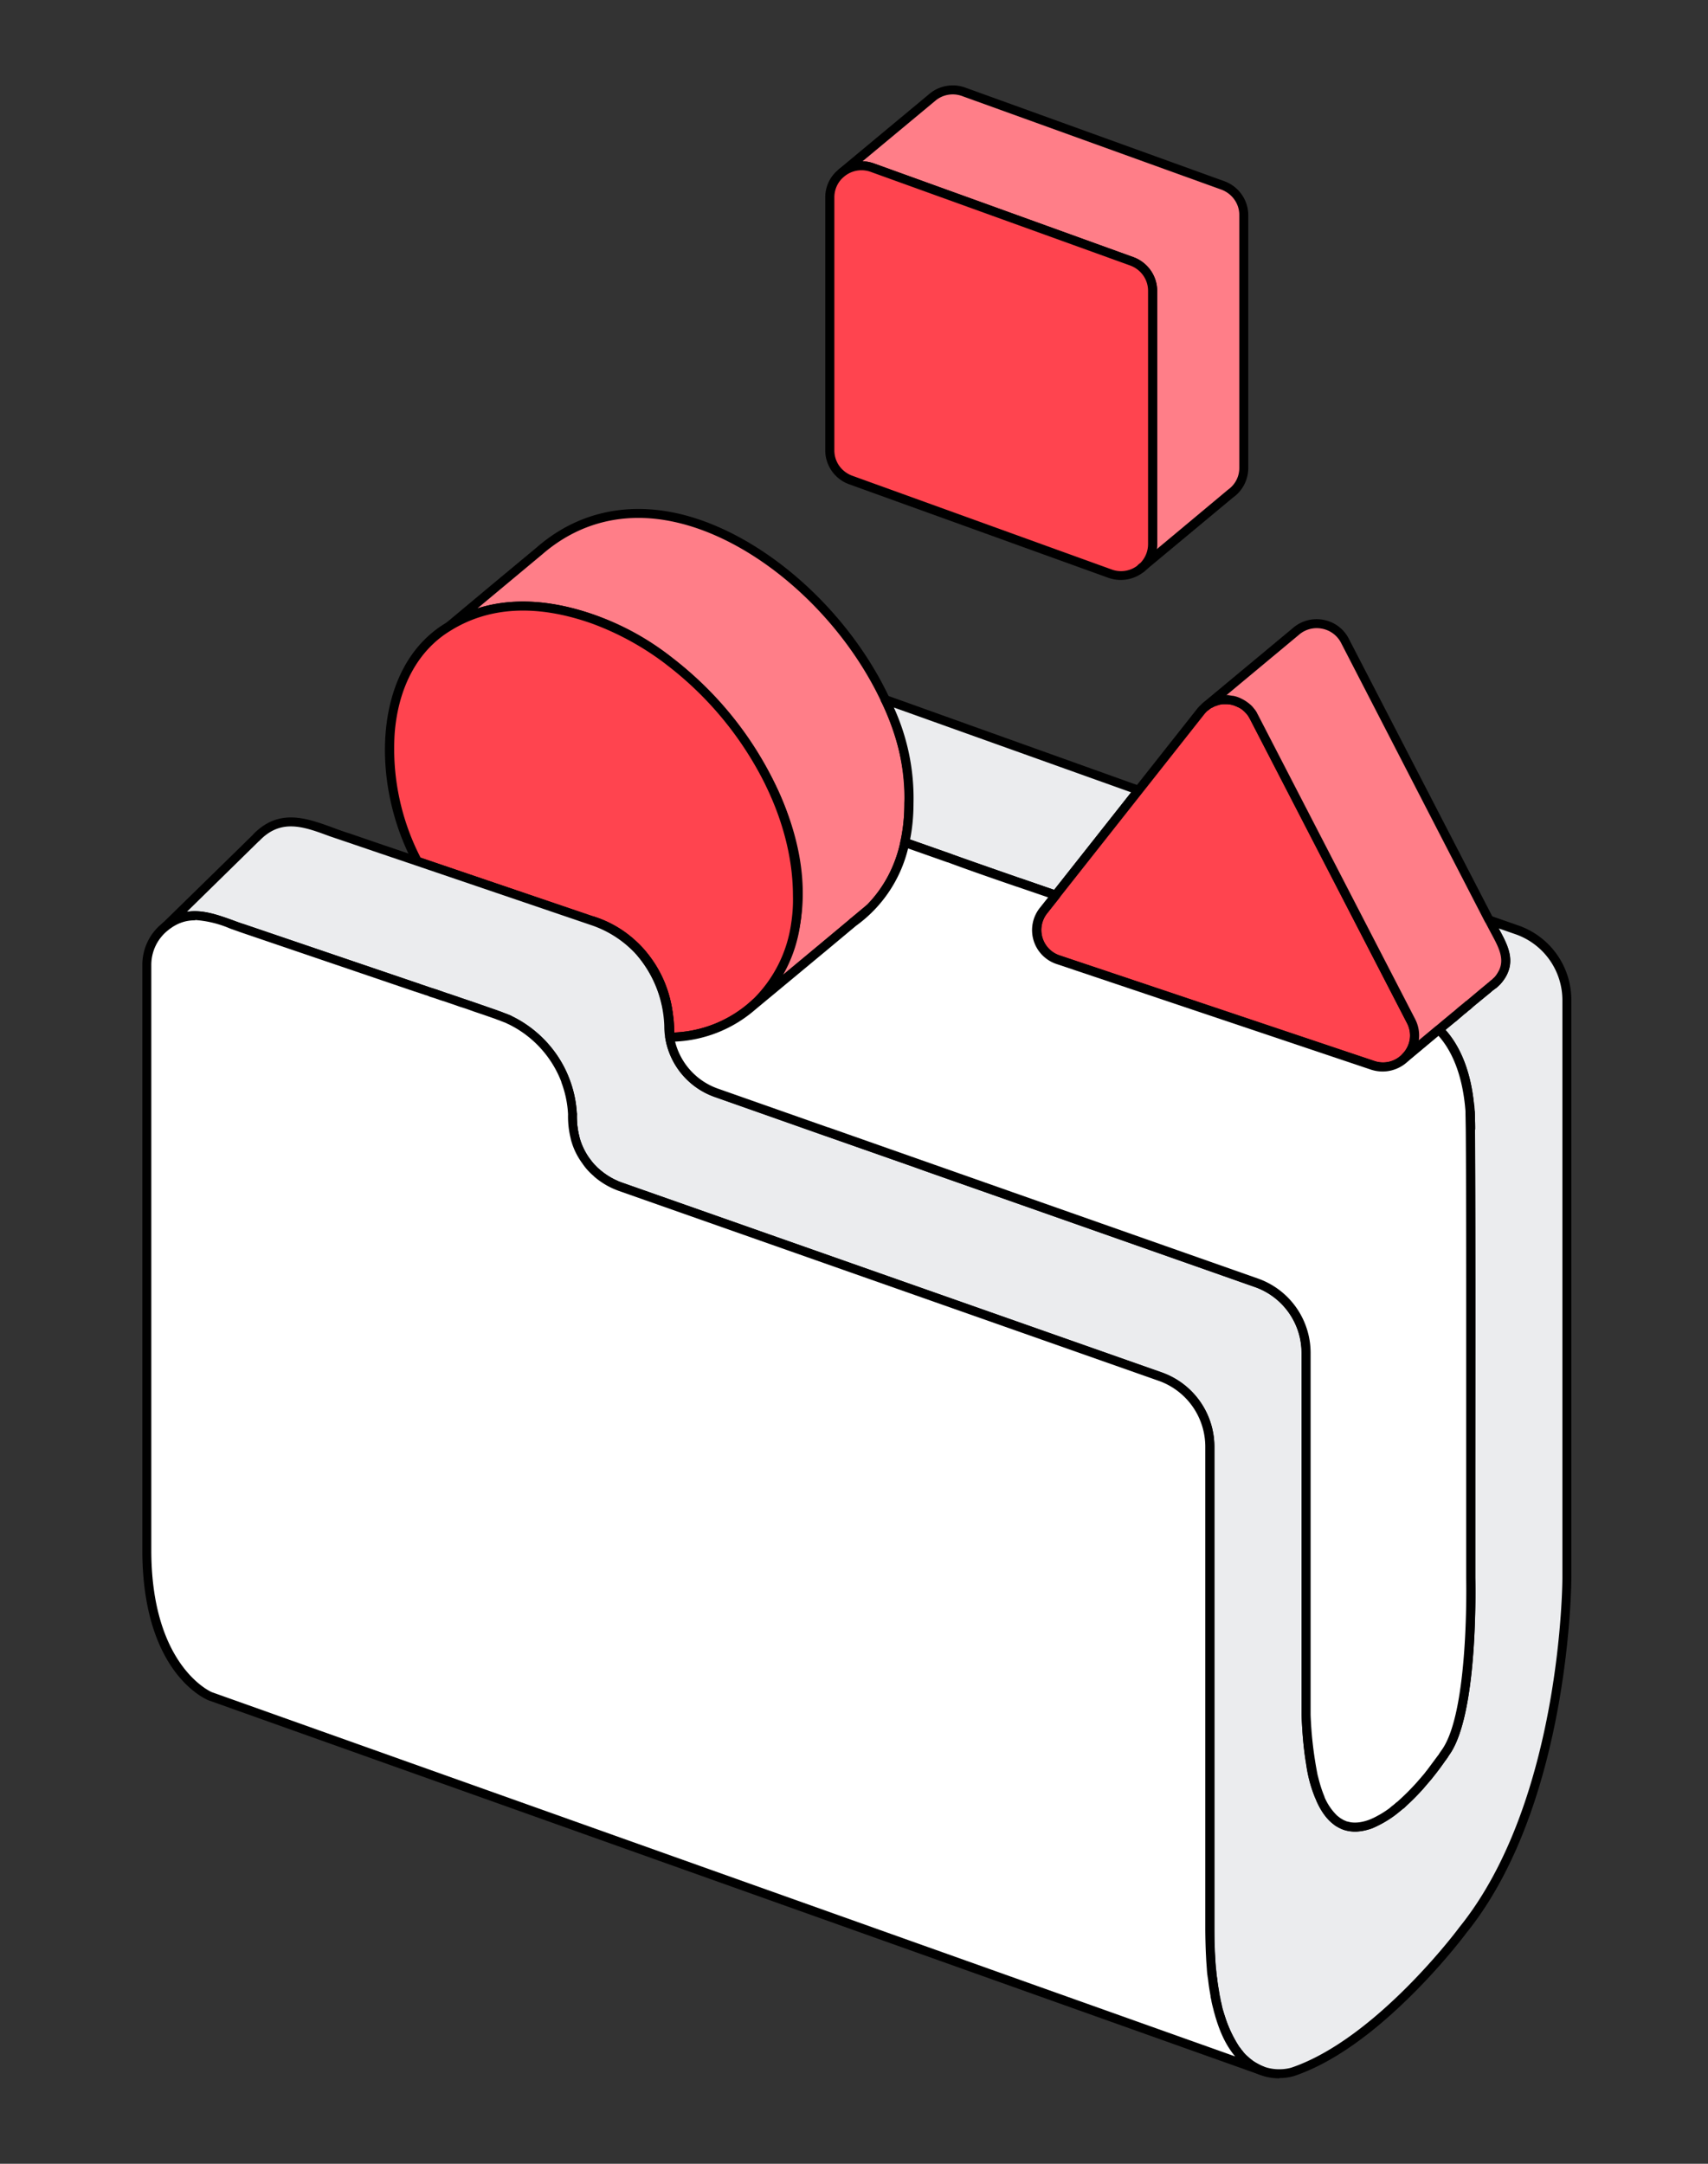
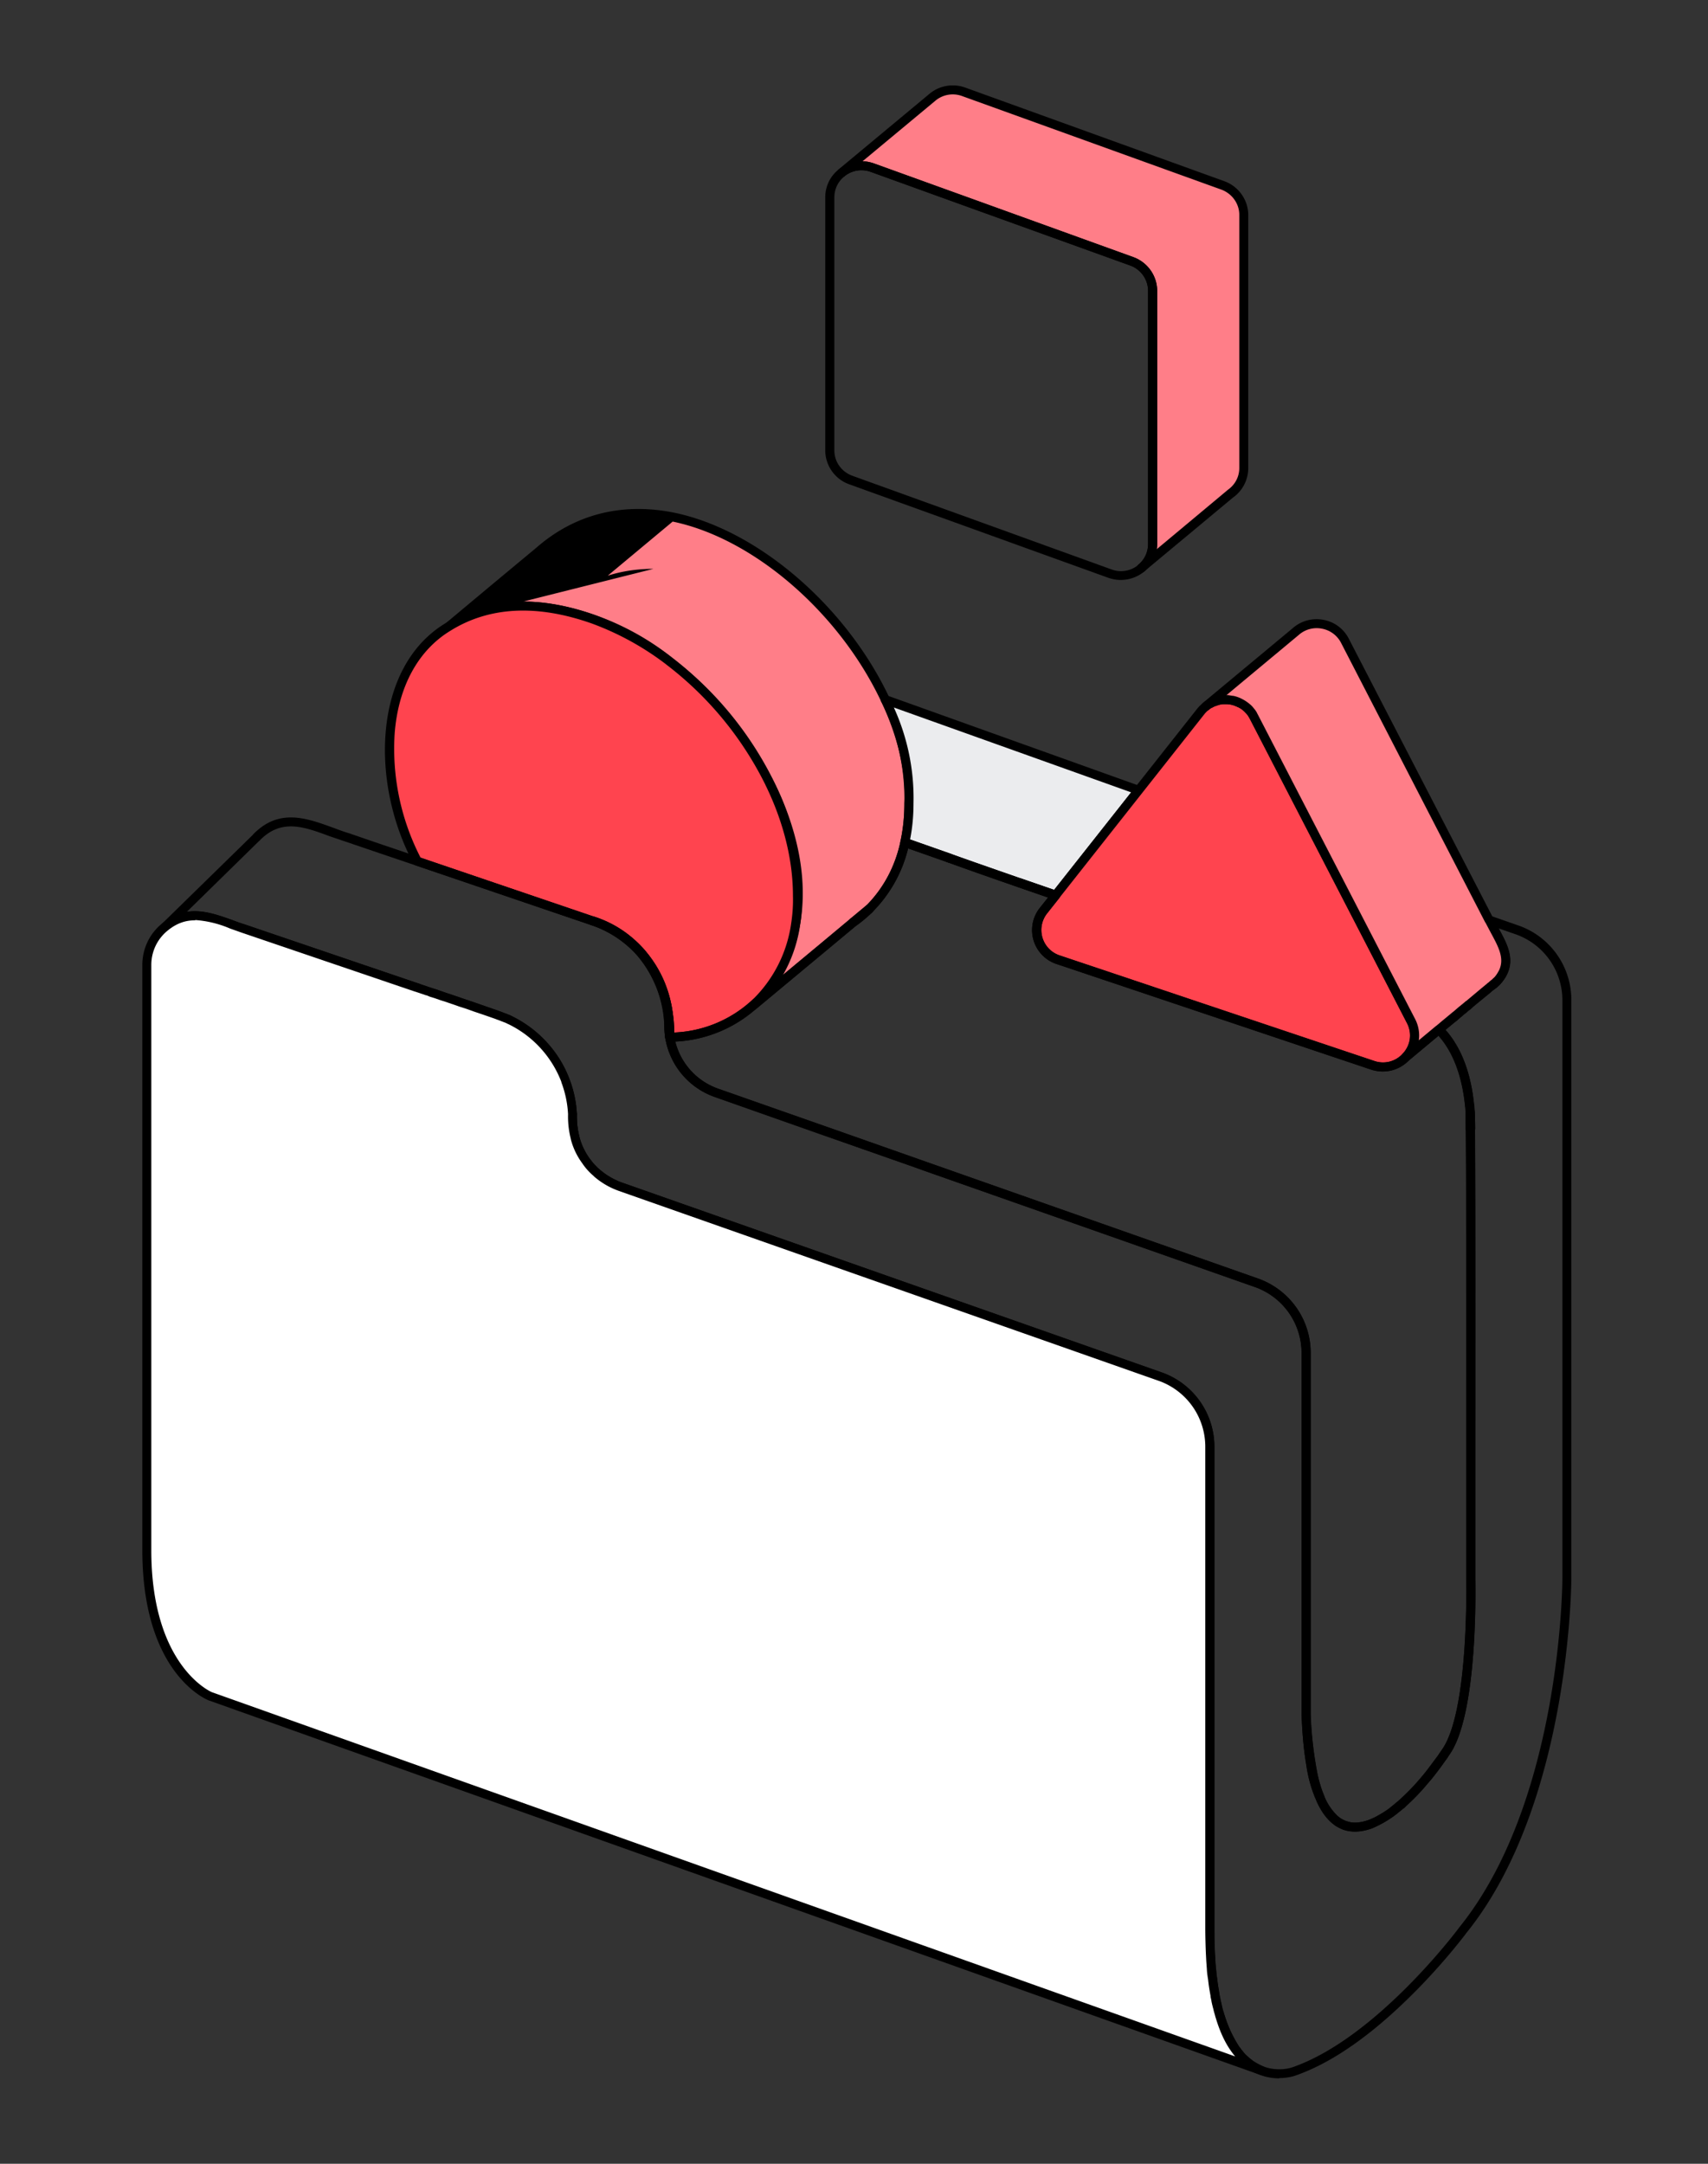
<svg xmlns="http://www.w3.org/2000/svg" width="120" height="152" fill="none">
  <rect width="100%" height="100%" fill="#333333" stroke="none" />
  <g clip-path="url(#a)">
    <path fill="#FF7E88" d="M63.86 56.43c0 .98-.1 1.9-.29 2.75a9.27 9.27 0 0 1-2.48 4.66l-1.13.94c-2.13 1.77-6.5 5.4-7.06 5.88l.22-.23a10.59 10.59 0 0 0 2.77-5.47c.58-3.16-.17-6.6-1.76-9.82l-.1-.2a25.49 25.49 0 0 0-7.08-8.55 18.38 18.38 0 0 0-5.26-2.9c-3.62-1.26-7.15-1.34-10.2.55l6.4-5.33c8.1-7.05 19.97 1.23 24.31 10.44a15.46 15.46 0 0 1 1.66 7.28Z" />
-     <path fill="#000" d="M52.9 70.97a.31.31 0 0 1-.23-.54l.21-.22a10.27 10.27 0 0 0 2.7-5.3c.53-2.92-.07-6.25-1.74-9.63l-.03-.07-.06-.13a25.15 25.15 0 0 0-6.99-8.44 17.94 17.94 0 0 0-5.18-2.84c-3.85-1.36-7.19-1.19-9.92.5a.32.32 0 0 1-.49-.26c0-.1.13-.26.4-.47l2.92-2.44 3.2-2.66c2.7-2.36 6.06-3.2 9.7-2.45 5.86 1.22 12.07 6.56 15.1 13l.01.01a15.77 15.77 0 0 1 1.38 10.22 9.53 9.53 0 0 1-2.59 4.83l-3.2 2.66-4.99 4.16a.32.32 0 0 1-.2.07ZM36.75 42.26c1.57 0 3.26.31 5.04.94a18.57 18.57 0 0 1 5.47 3.03 25.76 25.76 0 0 1 7.12 8.7l.04.07c1.72 3.5 2.34 6.96 1.78 10.01a10.93 10.93 0 0 1-1.3 3.56l2.78-2.31 3.19-2.66a8.9 8.9 0 0 0 2.39-4.49c.18-.84.28-1.74.28-2.68v-.02a15.13 15.13 0 0 0-1.64-7.15C58.94 43 52.92 37.81 47.26 36.64c-3.44-.72-6.6.08-9.16 2.3l-4.56 3.8c1-.32 2.08-.48 3.21-.48Z" />
-     <path fill="#fff" d="M61.09 63.84c-.35.34-.73.66-1.13.94l1.13-.94Z" />
+     <path fill="#000" d="M52.9 70.97a.31.31 0 0 1-.23-.54l.21-.22a10.27 10.27 0 0 0 2.7-5.3c.53-2.92-.07-6.25-1.74-9.63l-.03-.07-.06-.13a25.15 25.15 0 0 0-6.99-8.44 17.94 17.94 0 0 0-5.18-2.84c-3.85-1.36-7.19-1.19-9.92.5a.32.32 0 0 1-.49-.26c0-.1.13-.26.4-.47l2.92-2.44 3.2-2.66c2.7-2.36 6.06-3.2 9.7-2.45 5.86 1.22 12.07 6.56 15.1 13l.01.01a15.77 15.77 0 0 1 1.38 10.22 9.53 9.53 0 0 1-2.59 4.83l-3.2 2.66-4.99 4.16a.32.32 0 0 1-.2.07ZM36.75 42.26c1.57 0 3.26.31 5.04.94a18.57 18.57 0 0 1 5.47 3.03 25.76 25.76 0 0 1 7.12 8.7l.04.07c1.72 3.5 2.34 6.96 1.78 10.01a10.93 10.93 0 0 1-1.3 3.56l2.78-2.31 3.19-2.66a8.9 8.9 0 0 0 2.39-4.49c.18-.84.28-1.74.28-2.68v-.02a15.13 15.13 0 0 0-1.64-7.15C58.94 43 52.92 37.81 47.26 36.64l-4.56 3.8c1-.32 2.08-.48 3.21-.48Z" />
    <path fill="#000" d="M59.96 65.1c-.1 0-.2-.05-.26-.13a.31.31 0 0 1 .05-.44l1.13-.94c.13-.1.33-.1.44.03.12.13.11.32 0 .44-.37.36-.76.69-1.18.98a.32.32 0 0 1-.18.05Z" />
    <path fill="#FF444F" d="M56.03 62.9c.02.7-.03 1.4-.14 2.06a9.62 9.62 0 0 1-2.77 5.47 8.9 8.9 0 0 1-6.07 2.43c.02-.64-.03-1.29-.15-1.91a8.38 8.38 0 0 0-1.96-4.12 7.43 7.43 0 0 0-3.26-2.12l-12.35-4.2c-2.8-5.21-3.02-13.38 2.16-16.47 3.05-1.9 6.58-1.81 10.2-.54a20.25 20.25 0 0 1 5.37 2.97 24.22 24.22 0 0 1 6.97 8.46l.1.2c1.21 2.53 1.9 5.2 1.9 7.78Z" />
    <path fill="#000" d="M47.05 73.18a.31.31 0 0 1-.32-.32A9.13 9.13 0 0 0 46.6 71a8.07 8.07 0 0 0-1.87-3.95l-.02-.01A7.09 7.09 0 0 0 41.58 65l-12.35-4.2a.32.32 0 0 1-.18-.14c-3.05-5.68-2.87-13.82 2.28-16.9 2.9-1.8 6.42-1.98 10.46-.56a20.54 20.54 0 0 1 5.47 3.03 24.64 24.64 0 0 1 7.13 8.7l.03.07a18.53 18.53 0 0 1 1.93 7.9c.01.72-.03 1.43-.14 2.1a9.88 9.88 0 0 1-2.87 5.65 9.22 9.22 0 0 1-6.28 2.53Zm-1.85-6.54a8.67 8.67 0 0 1 2.02 4.25c.1.53.15 1.08.15 1.64a8.54 8.54 0 0 0 5.53-2.33 9.26 9.26 0 0 0 2.68-5.3c.1-.64.15-1.3.13-1.99 0-2.45-.64-5.09-1.87-7.64l-.03-.06-.06-.13a24 24 0 0 0-6.89-8.36l-.1-.08a19.88 19.88 0 0 0-5.18-2.84c-3.85-1.36-7.2-1.19-9.92.5-2.27 1.37-3.67 3.92-3.93 7.2a16.7 16.7 0 0 0 1.82 8.75l12.23 4.16a7.68 7.68 0 0 1 3.42 2.24Z" />
    <path fill="#fff" d="M44.94 66.83Z" />
    <path fill="#000" d="M44.94 67.15a.32.32 0 0 1-.23-.1A7.55 7.55 0 0 0 41.58 65a.32.32 0 1 1 .2-.6 7.7 7.7 0 0 1 3.4 2.22c.12.13.1.33-.03.44a.32.32 0 0 1-.2.09Z" />
    <path fill="#fff" d="M47.05 72.86a4.71 4.71 0 0 1-.06-.8c0-.37-.03-.75-.08-1.11.11.62.16 1.27.15 1.91Z" />
    <path fill="#000" d="M47.05 73.18a.32.32 0 0 1-.31-.27 5.1 5.1 0 0 1-.07-.84c0-.36-.03-.72-.08-1.07a.32.32 0 0 1 .63-.1c.12.63.17 1.3.15 1.97 0 .17-.14.31-.31.31Z" />
-     <path fill="#EBECEE" d="M110.08 70.25v40.62s.03 15.64-7.3 24.72c0 0-5.81 7.86-11.92 9.95 0 0-1 .36-2.16-.06l-.07-.03a5.18 5.18 0 0 1-.67-.34 4.56 4.56 0 0 1-.61-.5l-.09-.09a3.37 3.37 0 0 1-.15-.17l-.06-.07a6.2 6.2 0 0 1-1.26-2.42 6.1 6.1 0 0 1-.05-.18l-.05-.16v-.02a14.7 14.7 0 0 1-.11-.39l-.04-.14a6.64 6.64 0 0 1-.1-.47v-.01a7.27 7.27 0 0 1-.14-.72 12.67 12.67 0 0 1-.16-1.24 13.26 13.26 0 0 1-.08-1.06l-.02-.3a44.94 44.94 0 0 1-.03-1.57v-33.98c0-2.21-1.4-4.18-3.5-4.92L43.57 83.36l-.19-.07a5.09 5.09 0 0 1-1.47-.9l-.05-.05a5.14 5.14 0 0 1-1.46-2.37l-.02-.1a6.1 6.1 0 0 1-.17-1.6 7.72 7.72 0 0 0-4.38-6.6l-.05-.02-.02-.01h-.01a.62.62 0 0 0-.06-.03l-.12-.06-.1-.03-.1-.04a1.17 1.17 0 0 0-.06-.02l-.12-.05-.19-.07-.2-.07-.21-.08-1.02-.35-.27-.1a64.97 64.97 0 0 0-.95-.32l-.31-.1-.21-.07-.41-.14-.33-.11-.13-.05-.35-.11-.32-.11-.24-.08-.14-.05-.55-.19-.09-.03-.03-.01-.61-.2-11.56-3.93c-1.94-.64-3.62-1.59-5.44-.16l6.34-6.21c2.03-2.13 4.24-.7 6.46-.02.82.29 4.06 1.37 4.9 1.66l12.34 4.2a7.83 7.83 0 0 1 3.28 2.14 8.38 8.38 0 0 1 1.94 4.1c.06.36.09.74.09 1.12a5 5 0 0 0 3.35 4.7l4.5 1.58.65.23.61.22 1.3.45.69.24 1.07.38.37.13.74.26 1.93.68.8.28 1.21.43.82.29 23.23 8.17c2.1.74 3.5 2.7 3.5 4.91v25.44a27.1 27.1 0 0 0 .34 3.52 13.9 13.9 0 0 0 .59 2.17l.09.22a4.29 4.29 0 0 0 .94 1.4l.22.17a2.5 2.5 0 0 0 .45.25l.08.04.38.1c.45.06.94 0 1.44-.2a4.26 4.26 0 0 0 .67-.31c.28-.15.55-.33.83-.54l.21-.16.31-.26.11-.09.2-.18a13.8 13.8 0 0 0 1.03-1.03l.1-.11.29-.34c.1-.1.2-.22.29-.34l.18-.23c.28-.35.54-.7.79-1.06l.13-.19.11-.17c2.04-2.77 1.79-12.3 1.79-12.3-.02-2.4.03-25.17-.03-31.54l.02.02c0-.42-.01-.8-.04-1.18v-.02l-.01-.37-.02-.06c-.29-2.9-1.3-4.5-2.16-5.34l.04-.04.05-.04.07-.06.04-.03.2-.17.31-.26.22-.18.08-.07.1-.09.13-.1.1-.08.12-.1.1-.08.2-.17.09-.07.14-.12.11-.1h.01l.13-.1c.3-.25.6-.52.9-.75l.1-.1h.01l.06-.05.06-.05.08-.07a.9.9 0 0 1 .05-.04l.04-.03.07-.06.05-.04.03-.02.01-.02c.13-.08.25-.18.36-.3a2.9 2.9 0 0 0 .45-.64c.59-1.23-.35-2.39-.96-3.65l1.94.69c2.1.74 3.5 2.7 3.5 4.91Z" />
    <path fill="#000" d="M89.88 146c-.37 0-.81-.05-1.29-.22l-.07-.03a3.57 3.57 0 0 1-.74-.38l-.1-.06a4.16 4.16 0 0 1-.57-.47l-.08-.1a2.24 2.24 0 0 1-.17-.19l-.06-.07a8.34 8.34 0 0 1-.64-.95 8.8 8.8 0 0 1-.67-1.57l-.06-.19-.03-.1-.02-.06v-.02l-.11-.38v-.02l-.04-.15a11.14 11.14 0 0 1-.1-.48v-.01a5.42 5.42 0 0 1-.12-.62l-.02-.11a12.13 12.13 0 0 1-.14-.99l-.02-.27a9.82 9.82 0 0 1-.03-.25l-.04-.54-.03-.58a45.7 45.7 0 0 1-.04-1.6v-33.97A4.91 4.91 0 0 0 81.4 97L43.47 83.66l-.2-.07a5.4 5.4 0 0 1-1.56-.95v-.02l-.05-.04-.11-.1a4.27 4.27 0 0 1-.6-.68 5.44 5.44 0 0 1-1.05-3.52 7.4 7.4 0 0 0-.47-2.25v-.01a7.5 7.5 0 0 0-3.73-4.06l-.02-.01-.02-.01-.01-.01-.02-.01h-.02l-.02-.02-.16-.07-.04-.01-.12-.05a.7.7 0 0 0-.05-.02l-.18-.06-.13-.05-.08-.03-.13-.05-.2-.07a95.67 95.67 0 0 0-1.2-.42l-.1-.03-.4-.14-.53-.18-.32-.1-.16-.06-.05-.02-.4-.13-.07-.02-.26-.1-.13-.03-.35-.12-.32-.11a7.54 7.54 0 0 0-.25-.08l-.14-.05-.6-.2a.88.88 0 0 1-.05-.02l-.02-.01-12.17-4.14-.82-.28c-1.55-.56-2.9-1.04-4.32.08a.32.32 0 0 1-.43-.04.32.32 0 0 1 .01-.44l6.35-6.21v-.01c1.81-1.88 3.75-1.17 5.62-.49.38.14.77.29 1.15.4l2.3.79 2.6.88 12.35 4.2c1.3.44 2.47 1.2 3.4 2.2a8.68 8.68 0 0 1 2.04 4.27c.05.4.08.8.08 1.19a4.72 4.72 0 0 0 3.13 4.4l7.76 2.72.02.01 6.1 2.15.82.29 23.24 8.17a5.54 5.54 0 0 1 3.71 5.21v25.44a26.68 26.68 0 0 0 .49 4.22l.06.27c.1.4.22.76.35 1.08l.08.2v.01a4.01 4.01 0 0 0 .88 1.3 1.78 1.78 0 0 0 .32.24l.11.06h.03c.03.03.07.04.11.06l.08.03.3.08c.39.06.82 0 1.28-.17l.42-.18.21-.12c.25-.14.52-.3.8-.51l.2-.16.3-.25.05-.04a.8.8 0 0 1 .07-.05l.18-.17a13.63 13.63 0 0 0 1.67-1.79c.05-.05.1-.1.13-.16l.06-.07.78-1.04.01-.03.11-.16.11-.16c1.96-2.67 1.74-12.02 1.73-12.12v-7.46c.01-7.87.02-19.77-.02-24.09a17.5 17.5 0 0 0-.01-1.13v-.05l-.02-.3v-.02a.26.26 0 0 1-.02-.08c-.28-2.85-1.28-4.37-2.07-5.15a.32.32 0 0 1 .02-.47l.2-.17.2-.16.7-.59.02-.01.12-.1.15-.12.08-.07.15-.13.14-.11.1-.08.07-.07.06-.04.11-.1h.01l.13-.12.94-.77.05-.05.03-.02.02-.02.17-.14.05-.04.04-.04.07-.05.03-.03.03-.03h.02V69l.04-.03a1.71 1.71 0 0 0 .44-.42l.1-.12.08-.12.08-.16c.4-.84-.05-1.67-.57-2.62l-.4-.76a.31.31 0 0 1 .06-.34c.09-.1.22-.13.34-.09l1.95.68a5.54 5.54 0 0 1 3.7 5.22v40.61c0 .16-.05 15.86-7.37 24.93 0 0-1.48 2-3.69 4.21-2.98 2.99-5.8 4.95-8.37 5.83-.03.01-.46.16-1.09.16v.01ZM86 141.45l.01.04.03.1.06.18a8.65 8.65 0 0 0 .96 2 7 7 0 0 0 .23.3l.06.08.01.01.02.03.11.12.09.08a2.65 2.65 0 0 0 .4.34l.01.01.06.05.09.06.05.03a5.72 5.72 0 0 0 .55.28l.07.02c1.04.37 1.93.06 1.94.06 5.95-2.03 11.72-9.76 11.77-9.84 7.2-8.9 7.25-24.38 7.25-24.53V70.25a4.91 4.91 0 0 0-3.29-4.62l-1.18-.41.01.02c.55 1.01 1.13 2.06.58 3.2a2.04 2.04 0 0 1-.21.36 2.46 2.46 0 0 1-.3.36 2.3 2.3 0 0 1-.39.33l-.02.03h-.02l-.04.04-.01.01-.06.05-.02.02-.02.01-.02.02-.02.02-.17.14a2.4 2.4 0 0 1-.12.1l-.94.77-.11.1-.02.02-.11.1-.06.04a1.58 1.58 0 0 0-.1.08l-.06.05-.01.02-.15.11-.15.13-.07.06-.25.21-.02.02-.73.6-.13.11c.8.91 1.73 2.51 2 5.25l.01.02.02.1.01.37v.01a19.54 19.54 0 0 1 .02 1.31c.04 4.42.03 16.17.03 23.97v7.45c0 .38.23 9.65-1.85 12.48l-.1.16-.12.17-.02.02c-.27.39-.53.75-.8 1.08l-.05.07-.13.16-.3.35-.29.34-.1.11a15.63 15.63 0 0 1-1.05 1.05l-.2.2-.06.04-.06.05-.32.26-.22.17a7.87 7.87 0 0 1-1.58.9c-.57.2-1.1.28-1.6.2a2.26 2.26 0 0 1-.44-.11l-.09-.04a2.11 2.11 0 0 1-.17-.08h-.02l-.16-.1h-.01l-.15-.1-.02-.02a3.08 3.08 0 0 1-.38-.33c-.34-.35-.63-.8-.88-1.36v-.02l-.1-.22a9.61 9.61 0 0 1-.6-2.22l-.06-.38c-.14-.92-.23-2-.28-3.19V95.03a4.91 4.91 0 0 0-3.29-4.62l-23.23-8.17-.82-.3-6.11-2.14h-.02l-7.74-2.73a5.3 5.3 0 0 1-3.56-5 8.06 8.06 0 0 0-1.95-5v-.01l-.02-.01A7.54 7.54 0 0 0 41.57 65l-12.35-4.2-2.6-.88-2.29-.78-1.18-.4c-1.83-.68-3.42-1.26-4.94.34a.47.47 0 0 1-.03.02l-5.05 4.95c1.08-.17 2.14.2 3.24.6.26.1.53.2.8.28l12.18 4.14.04.01.11.04.52.18.13.04.25.09.32.1.35.12.12.04.28.1.06.01.4.14.05.02.15.05.33.11.52.18.42.14.09.03.19.07 1.02.35.2.07.13.05.08.03.14.05.17.07.08.03.1.03.06.03.16.06.07.03.04.02.04.03c1.85.9 3.32 2.5 4.03 4.4l.01.01c.3.8.48 1.62.52 2.45v.03c-.02.53.04 1.04.15 1.52l.03.09a4.81 4.81 0 0 0 1.35 2.21l.02.01.05.05a4.71 4.71 0 0 0 1.37.84l.17.06L81.6 96.41a5.54 5.54 0 0 1 3.72 5.22v33.97l.01 1.07.02.5.04.57c0 .18.02.35.03.52l.03.25c0 .1.02.18.03.26a44.23 44.23 0 0 0 .13.95l.02.12a11.02 11.02 0 0 0 .05.3v-.01.03l.05.27v.02c.03.09.05.17.06.26l.05.2.03.12v.02a13.38 13.38 0 0 0 .12.4Zm17.6-63.35Z" />
    <path fill="#EBECEE" d="M29.37 69.41a1.54 1.54 0 0 1-.09-.03l.09.03Z" />
    <path fill="#000" d="M29.37 69.73c-.03 0-.07 0-.1-.02-.04 0-.07-.02-.1-.03a.31.31 0 0 1-.18-.41.32.32 0 0 1 .41-.18l.09.03c.16.06.24.24.18.4a.32.32 0 0 1-.3.21Z" />
    <path fill="#EBECEE" d="M30.62 69.84a17.5 17.5 0 0 1-.32-.11l.32.1Z" />
    <path fill="#000" d="M30.62 70.15a.3.3 0 0 1-.1-.01l-.32-.11a.31.31 0 0 1-.2-.4.32.32 0 0 1 .4-.2l.33.11c.16.06.25.24.2.4a.32.32 0 0 1-.3.22Z" />
    <path fill="#EBECEE" d="m30.97 69.95-.35-.11.35.11Z" />
    <path fill="#000" d="M30.97 70.27a.32.32 0 1 1-.25-.73l.36.12c.16.05.25.23.2.4a.32.32 0 0 1-.3.21Z" />
    <path fill="#EBECEE" d="M40.39 79.88Z" />
    <path fill="#000" d="M40.39 80.2a.32.32 0 0 1-.31-.24 5.6 5.6 0 0 1-.18-1.7c0-.17.15-.31.33-.3.18 0 .31.15.3.32a5.8 5.8 0 0 0 .17 1.52.32.32 0 0 1-.31.4Z" />
    <path fill="#EBECEE" d="M43.2 83.22Z" />
    <path fill="#000" d="M43.2 83.53a5.03 5.03 0 0 1-1.5-.9.31.31 0 0 1-.01-.45.32.32 0 0 1 .45-.02c.36.31.76.57 1.2.77a.31.31 0 0 1-.13.6Z" />
    <path fill="#EBECEE" d="M46.9 70.95a8.38 8.38 0 0 0-1.94-4.1 7.73 7.73 0 0 1 1.94 4.1Z" />
    <path fill="#000" d="M46.9 71.26a.32.32 0 0 1-.31-.26 8.05 8.05 0 0 0-1.87-3.94.31.31 0 0 1 .03-.45c.13-.11.33-.1.45.03a8.03 8.03 0 0 1 2.02 4.26.32.32 0 0 1-.31.37Z" />
    <path fill="#EBECEE" d="m102.21 71.4-.11.08.11-.09Z" />
    <path fill="#000" d="M102.1 71.8a.32.32 0 0 1-.2-.56l.01-.01.09-.08c.1-.08.23-.1.34-.05.11.06.19.17.19.3 0 .09-.05.18-.12.24l-.1.09a.32.32 0 0 1-.21.07Z" />
    <path fill="#EBECEE" d="m103.32 79.3-.02-.02-.02-1.16c.03.37.04.76.04 1.18Z" />
    <path fill="#000" d="M103.32 79.61a.33.33 0 0 1-.15-.04l-.03-.01a.31.31 0 0 1-.16-.27l-.01-1.16c0-.18.13-.32.3-.33.18 0 .32.13.33.3.03.41.04.8.04 1.2a.32.32 0 0 1-.32.32Z" />
-     <path fill="#EBECEE" d="M105.15 68.95a2.07 2.07 0 0 1-.34.28l.04-.03.02-.02.02-.02.02-.01.02-.02.03-.03h.01l.01-.02h.01l.01-.01.03-.02.06-.06.04-.03.02-.01Z" />
    <path fill="#000" d="M104.8 69.56a.32.32 0 0 1-.25-.12.31.31 0 0 1 .06-.46l.06-.05.02-.01.01-.01.02-.02.03-.03.03-.02.02-.02.03-.02.05-.04.03-.02c0-.02.02-.03.04-.04a.32.32 0 0 1 .46.06c.09.12.08.3-.03.4-.12.13-.25.24-.4.34a.32.32 0 0 1-.19.06Zm.05-.77Z" />
    <path fill="#EBECEE" d="m105.31 68.76-.16.18.16-.18Z" />
    <path fill="#000" d="M105.15 69.26a.32.32 0 0 1-.29-.2.31.31 0 0 1 .06-.33l.14-.17c.11-.14.31-.16.45-.05.14.1.16.3.05.44l-.17.2a.32.32 0 0 1-.24.1ZM71.37 62.24c-.03 0-.07 0-.1-.02l-4.67-1.64a.32.32 0 0 1-.2-.4.32.32 0 0 1 .42-.2l4.66 1.65a.32.32 0 0 1-.1.6v.01Z" />
    <path fill="#fff" d="m88.63 145.45-73.85-26.29s-4.46-1.75-4.46-10.27v-41.1c0-1.12.53-2.09 1.32-2.71 1.82-1.43 3.5-.48 5.44.15l11.56 3.93.6.21.04.01.1.03a216.91 216.91 0 0 0 .92.32l.32.1.35.12.13.05.33.1.4.15.22.06.31.11.53.18.42.14.27.1 1.02.35.2.08.21.07.19.07.12.05.06.02.1.04.1.03.12.06.06.02.03.02.05.02a7.82 7.82 0 0 1 4.38 6.6 6.1 6.1 0 0 0 .17 1.6l.02.1c.15.57.4 1.1.74 1.57l.06.07a3.33 3.33 0 0 0 .37.46h.01a3.78 3.78 0 0 0 .28.27l.05.06a5.09 5.09 0 0 0 1.47.9l.19.06L81.5 96.7c2.1.74 3.5 2.7 3.5 4.92v33.97a33.1 33.1 0 0 0 .04 1.58l.02.3a208.74 208.74 0 0 0 .11 1.32 11.04 11.04 0 0 0 .13.98l.02.11a13.58 13.58 0 0 0 .11.6v.02l.07.27a6.35 6.35 0 0 0 .19.75l.05.16.05.18a8.94 8.94 0 0 0 1.01 2.1 2.96 2.96 0 0 0 .34.43l.12.14.09.08a3.64 3.64 0 0 0 .52.44l.1.06.06.05.12.06a3.45 3.45 0 0 0 .48.23Z" />
    <path fill="#000" d="M88.63 145.77c-.04 0-.08 0-.11-.02l-73.85-26.3c-.2-.07-4.67-1.93-4.67-10.56v-41.1c0-1.16.52-2.24 1.44-2.96 1.7-1.33 3.27-.77 4.93-.18.27.1.54.2.8.28l12.18 4.14.05.02.1.04.53.17.12.05.26.08.31.1.35.13.46.15.41.14.05.01.15.05.32.12.53.17.42.15.09.03.18.06 1.02.36.21.07.13.05.08.02.12.05.19.07.08.03.12.05.04.02h.03l.13.06s.02 0 .03.02l.04.01.04.02.04.02c1.85.9 3.31 2.5 4.03 4.4v.01c.31.8.48 1.63.52 2.46v.02a5.8 5.8 0 0 0 .16 1.52l.03.09c.14.55.38 1.04.68 1.46l.02.02.03.04.02.02a3 3 0 0 0 .34.42l.02.01a3.2 3.2 0 0 0 .24.24l.02.02.05.05a4.78 4.78 0 0 0 1.36.83l.18.07L81.61 96.4a5.54 5.54 0 0 1 3.71 5.21v33.98c0 .39 0 .74.02 1.06l.02.5.03.58.04.51.03.25.02.25v.01l.04.25a7.07 7.07 0 0 0 .1.7l.02.12a11.87 11.87 0 0 0 .05.3v-.01.03l.06.27v.02c.02.09.03.18.06.26l.04.2.03.13v.01a12.93 12.93 0 0 0 .12.41l.01.04.03.1.06.18a8.64 8.64 0 0 0 .96 2.01l.1.12c.04.07.09.13.14.18l.05.07.01.01.02.03.11.12a2.18 2.18 0 0 0 .23.21c.09.09.18.16.26.21l.01.02.06.04.02.01a.7.7 0 0 0 .05.04h.02l.05.04a5.72 5.72 0 0 0 .41.22l.14.06c.17.06.25.24.18.4a.32.32 0 0 1-.3.21ZM13.7 64.65c-.63 0-1.24.18-1.87.68-.77.6-1.2 1.5-1.2 2.46v41.1c0 8.17 4.21 9.96 4.25 9.98l71.9 25.59a4.46 4.46 0 0 1-.25-.32 6.3 6.3 0 0 1-.53-.88c-.2-.4-.37-.83-.52-1.3l-.06-.19-.03-.1-.02-.06v-.02a9.09 9.09 0 0 1-.11-.39v-.02l-.04-.14-.05-.2a6.14 6.14 0 0 1-.06-.28v-.02l-.06-.27v-.06l-.05-.28-.02-.12a12.1 12.1 0 0 1-.1-.73l-.04-.25v-.02a4.1 4.1 0 0 1-.05-.5l-.04-.54-.03-.59a49.22 49.22 0 0 1-.04-1.59v-33.98a4.91 4.91 0 0 0-3.3-4.62L43.48 83.66a6.98 6.98 0 0 1-.4-.16 5.4 5.4 0 0 1-1.36-.87v-.01a4.25 4.25 0 0 1-.79-.87l-.02-.03a4.9 4.9 0 0 1-.8-1.67l-.02-.1a6.36 6.36 0 0 1-.18-1.68 7.4 7.4 0 0 0-.47-2.24V76a7.5 7.5 0 0 0-3.73-4.06h-.02l-.02-.02h-.01l-.02-.01-.01-.01h-.02l-.02-.02-.12-.05-.06-.02-.13-.05a.7.7 0 0 0-.05-.02l-.2-.08-.12-.04-.07-.03-.14-.05-.2-.07a94.95 94.95 0 0 0-1.2-.41l-.08-.03-.42-.15-.53-.17-.31-.11-.17-.06-.04-.01-.4-.14-.47-.15-.34-.12-.33-.1a7.3 7.3 0 0 0-.24-.1c-.04 0-.1-.02-.14-.04l-.6-.2-.05-.02h-.02l-12.17-4.14-.82-.29a7.53 7.53 0 0 0-2.45-.6v.01Zm22.21 6.71Z" />
    <path fill="#EBECEE" d="m80 55.52-5.83 7.36-2.59-.88-.04-.02-4.83-1.7-.06-.02-3.08-1.08c.2-.85.29-1.77.29-2.75.12-2.3-.5-4.83-1.66-7.28L80 55.52Z" />
    <path fill="#000" d="M74.17 63.2c-.03 0-.07 0-.1-.02l-.4-.13-2.2-.75-.05-.02-4.82-1.7h-.03l-.02-.02-3.09-1.08a.32.32 0 0 1-.2-.37c.19-.84.28-1.74.28-2.68v-.02c.12-2.16-.44-4.63-1.63-7.13a.32.32 0 0 1 .4-.43l17.79 6.37a.32.32 0 0 1 .14.49l-5.82 7.37a.32.32 0 0 1-.25.12Zm-7.45-3.25.04.02.06.02 4.85 1.7h.01l2.2.76.18.06 5.41-6.85L62.8 49.7a15.33 15.33 0 0 1 1.38 6.74c0 .88-.08 1.73-.24 2.53l2.78.98Z" />
    <path fill="#000" d="M62.2 49.47a.32.32 0 0 1-.3-.41.31.31 0 0 1 .38-.21c.14.03.24.16.24.3 0 .18-.14.32-.32.32ZM74.04 63.18c-.04 0-.08 0-.11-.02l-2.46-.86a.32.32 0 0 1-.19-.4.32.32 0 0 1 .4-.2l2.46.86c.17.06.25.24.2.4a.32.32 0 0 1-.3.22Z" />
    <path fill="#fff" d="m66.71 60.28-.06-.01.06.01Z" />
    <path fill="#000" d="m66.71 60.6-.1-.01-.06-.02a.32.32 0 0 1-.19-.44.32.32 0 0 1 .4-.16l.06.02a.32.32 0 0 1-.1.61Z" />
    <path fill="#fff" d="M98.76 74.26c.61-.63.85-1.61.37-2.53l-.31-.61.98.32s.6.2 1.29.89l-2.33 1.93Z" />
    <path fill="#000" d="M98.76 74.58a.32.32 0 0 1-.23-.54c.57-.59.7-1.44.32-2.17l-.32-.6a.31.31 0 0 1 .05-.36c.08-.1.22-.13.34-.1l.98.33a4 4 0 0 1 1.41.96c.06.07.1.15.1.24-.01.09-.05.17-.12.23l-2.33 1.93a.32.32 0 0 1-.2.08Zm.7-2.92c.21.46.29.95.22 1.43l.93-.78a3.2 3.2 0 0 0-.91-.57l-.24-.08Z" />
    <path fill="#fff" d="m103.32 79.3-.02-.02-.02-1.16c.03.37.04.76.04 1.18Z" />
    <path fill="#000" d="M103.32 79.61a.33.33 0 0 1-.15-.04l-.03-.01a.31.31 0 0 1-.16-.27l-.01-1.16c0-.18.13-.32.3-.33.18 0 .32.13.33.3.03.41.04.8.04 1.2a.32.32 0 0 1-.32.32Z" />
    <path fill="#fff" d="M105.15 68.95a2.07 2.07 0 0 1-.34.28l.04-.03.02-.02.02-.02.02-.01.02-.02.03-.03h.01l.01-.02h.01l.01-.01.03-.02.06-.06.04-.03.02-.01Z" />
    <path fill="#000" d="M104.8 69.56a.32.32 0 0 1-.25-.12.31.31 0 0 1 .06-.46l.06-.05.02-.01.01-.01.02-.02.03-.03h.01l.02-.02.02-.02.03-.02.05-.04.03-.02c0-.02.02-.03.04-.04a.32.32 0 0 1 .46.06c.09.12.08.3-.03.4-.12.13-.25.24-.4.34a.32.32 0 0 1-.19.06Zm.05-.77Z" />
    <path fill="#FF444F" d="M98.76 74.26a2.2 2.2 0 0 1-2.33.57l-4.83-1.62-17.24-5.78a2.2 2.2 0 0 1-1.04-3.47l.13-.17.72-.9L80 55.51l4.36-5.53c.1-.13.22-.24.35-.35l.03-.02a.95.95 0 0 1 .04-.04l.07-.05a3.09 3.09 0 0 1 .35-.19l.09-.04a2.05 2.05 0 0 1 .55-.14h.08a2.08 2.08 0 0 1 .63.03h.02a2.2 2.2 0 0 1 .95.44l.11.1a1.74 1.74 0 0 1 .3.33l.08.12.03.05.07.12.94 1.83.15.29.23.45.17.32.17.32.44.87.29.55.19.37.2.39.1.2.3.58.1.2.32.62.11.2.54 1.05.33.64.22.43.56 1.08.45.86.22.43.22.43.22.43.11.22.22.42.33.63.21.41.2.4.12.22.2.4.3.59.2.38.3.56.18.37.03.04.5.99.17.32.32.61.22.43.64 1.24.31.6c.48.93.24 1.9-.37 2.54Z" />
    <path fill="#000" d="M97.16 75.27c-.28 0-.56-.05-.83-.14l-22.07-7.4a2.51 2.51 0 0 1-1.2-3.96l.86-1.08L84.1 49.8c.11-.14.25-.28.4-.4l.01-.01.01-.01a.97.97 0 0 1 .07-.06h.01l.07-.05.1-.06a1.92 1.92 0 0 1 .29-.15l.09-.05a2.69 2.69 0 0 1 .53-.15l.1-.01a7.14 7.14 0 0 1 .5-.01c.1 0 .2.02.32.04h.03a2.35 2.35 0 0 1 .63.22c.11.06.21.11.3.18l.13.09.02.02.12.1.12.1.06.08a1.78 1.78 0 0 1 .26.35l.03.04.08.15 11.03 21.37a2.53 2.53 0 0 1-2.26 3.69ZM84.88 49.9a2 2 0 0 0-.28.29L73.57 64.16a1.88 1.88 0 0 0 .9 2.97l22.06 7.4c.73.25 1.47.06 2-.49.57-.59.7-1.44.32-2.17L87.82 50.49a1.04 1.04 0 0 0-.06-.09l-.03-.05v-.02a1 1 0 0 0-.13-.16l-.01-.02-.05-.05c0-.01 0-.02-.02-.02a1.3 1.3 0 0 0-.2-.19v-.01l-.11-.08a2.13 2.13 0 0 0-.23-.13l-.11-.05a1.8 1.8 0 0 0-.62-.15h-.38a.8.8 0 0 0-.16.03l-.08.02-.23.08h-.01l-.05.02-.02.01-.15.08-.05.02-.1.06-.03.03-.02.02-.04.02-.02.03-.02.01Z" />
    <path fill="#FF444F" d="M86.7 49.23Z" />
    <path fill="#000" d="M86.98 49.64c-.04 0-.08 0-.12-.02a1.82 1.82 0 0 0-.25-.09.31.31 0 0 1-.22-.39.32.32 0 0 1 .4-.22l.33.12c.16.07.23.25.16.41a.32.32 0 0 1-.3.2Z" />
    <path fill="#FF444F" d="m87.05 49.35.07.04a2.15 2.15 0 0 0-.07-.04Z" />
    <path fill="#000" d="M87.12 49.7a.31.31 0 0 1-.14-.03 1.59 1.59 0 0 0-.12-.05.32.32 0 0 1-.18-.4.32.32 0 0 1 .4-.2l.11.05h.01l.08.04a.32.32 0 0 1-.16.6Z" />
    <path fill="#FF444F" d="M87.38 49.54Z" />
    <path fill="#000" d="M87.38 49.86a.3.3 0 0 1-.17-.06c-.07-.05-.15-.1-.23-.13a.31.31 0 0 1-.14-.43.32.32 0 0 1 .42-.14c.1.05.2.1.31.18.14.1.18.3.08.44a.32.32 0 0 1-.27.13Z" />
    <path fill="#FF7E88" d="M87.38 15.1v17.78a2.2 2.2 0 0 1-.95 1.81l-6.2 5.18c.45-.4.75-.99.75-1.66V20.43c0-.93-.59-1.76-1.47-2.08L61.3 11.78a2.23 2.23 0 0 0-2.17.36c.04-.03 6.33-5.26 6.35-5.29.59-.5 1.42-.7 2.22-.4l18.21 6.57a2.22 2.22 0 0 1 1.47 2.08Z" />
    <path fill="#000" d="M80.23 40.18a.31.31 0 0 1-.21-.55c.41-.36.64-.87.64-1.42V20.44c0-.8-.5-1.52-1.26-1.79l-11.18-4.03-7.03-2.54a1.9 1.9 0 0 0-1.86.3v.01a.32.32 0 0 1-.45-.05.31.31 0 0 1 .05-.45l6.35-5.28c.7-.6 1.67-.77 2.53-.46l18.21 6.58c1 .36 1.68 1.32 1.68 2.38v17.77c0 .82-.4 1.6-1.07 2.07l-6.2 5.16a.32.32 0 0 1-.2.08ZM60.6 11.33c.27 0 .54.06.8.15l7.04 2.54 11.18 4.04c1 .36 1.68 1.31 1.68 2.38V38.2c0 .13-.01.25-.03.38l4.96-4.14.02-.02c.52-.36.82-.92.82-1.55V15.1c0-.8-.51-1.5-1.26-1.78L67.6 6.75a1.9 1.9 0 0 0-1.9.34l-5.1 4.24Z" />
-     <path fill="#FF444F" d="M80.98 20.43v17.78a2.24 2.24 0 0 1-3 2.08l-18.21-6.57a2.22 2.22 0 0 1-1.47-2.08V13.86a2.23 2.23 0 0 1 3-2.08l3.4 1.23 14.8 5.34a2.21 2.21 0 0 1 1.48 2.08Z" />
    <path fill="#000" d="M78.74 40.74c-.29 0-.58-.05-.87-.15l-18.21-6.57a2.54 2.54 0 0 1-1.68-2.38V13.86c0-.74.32-1.44.89-1.91.7-.61 1.66-.78 2.53-.47l18.22 6.58c1 .36 1.68 1.31 1.68 2.37v17.78c0 .73-.3 1.4-.86 1.9-.48.41-1.08.63-1.7.63ZM60.53 11.96c-.45 0-.9.16-1.25.47-.42.35-.66.88-.66 1.43v17.78c0 .8.5 1.5 1.26 1.78L78.09 40a1.9 1.9 0 0 0 2.57-1.78V20.43c0-.8-.5-1.5-1.26-1.78l-18.21-6.57a1.94 1.94 0 0 0-.66-.12Z" />
-     <path fill="#fff" d="m101.54 123.12-.1.17-.14.19a21.1 21.1 0 0 1-1.55 1.97l-.1.11a21.4 21.4 0 0 1-1.23 1.21l-.1.1-.32.25-.21.16a7.43 7.43 0 0 1-1.5.85c-.5.2-.99.26-1.44.2a1.98 1.98 0 0 1-.38-.1l-.08-.03-.15-.07-.15-.09-.15-.1c-.07-.05-.14-.1-.21-.17l-.14-.13a4.3 4.3 0 0 1-.9-1.5 9 9 0 0 1-.43-1.39 13.9 13.9 0 0 1-.22-1.14c-.14-.9-.23-1.94-.27-3.15V95.02c0-2.2-1.4-4.17-3.5-4.91l-23.24-8.17-.82-.3-1.21-.42-.8-.28-1.93-.68-.74-.26-.37-.13-1.06-.37-.7-.25-1.3-.45-.61-.22-.65-.23-4.5-1.58a5 5 0 0 1-3.29-3.9 8.9 8.9 0 0 0 6.07-2.44l-.22.23 7.06-5.88c.4-.28.78-.6 1.13-.94a9.27 9.27 0 0 0 2.48-4.66l3.08 1.09.06.01c1.11.41 2.8 1 4.83 1.7l.04.02 2.6.88-.73.91-.13.17a2.2 2.2 0 0 0 1.04 3.47L91.6 73.2l4.83 1.62c.9.3 1.77.01 2.33-.57l2.33-1.93c.86.84 1.87 2.44 2.16 5.34a18.64 18.64 0 0 1 .03.45l.02 1.16c.06 6.37.02 29.14.03 31.55 0 0 .25 9.52-1.79 12.3Z" />
    <path fill="#000" d="M95.2 128.66a2.61 2.61 0 0 1-.84-.14l-.09-.03a2.49 2.49 0 0 1-.2-.1l-.15-.08h-.01l-.15-.1-.02-.02a2.94 2.94 0 0 1-.38-.33c-.34-.35-.63-.81-.87-1.37l-.01-.02-.09-.21a9.61 9.61 0 0 1-.6-2.23l-.06-.38c-.15-.92-.24-2-.28-3.18V95.02a4.91 4.91 0 0 0-3.3-4.62L58 79.8l-.02-.02-7.74-2.72a5.3 5.3 0 0 1-3.5-4.15.32.32 0 0 1 .32-.37 8.59 8.59 0 0 0 5.84-2.34c.05-.04.1-.07.15-.08l4.64-3.86 2.07-1.73.02-.02c.4-.26.76-.57 1.1-.9 1.18-1.18 1.99-2.7 2.39-4.5a.32.32 0 0 1 .42-.23l3.13 1.1c1.06.4 2.69.96 4.83 1.7l.02.01h.02l2.2.76.4.13c.09.03.16.11.2.21.02.1 0 .2-.06.29l-.85 1.07a1.88 1.88 0 0 0 .9 2.97l22.06 7.4a1.88 1.88 0 0 0 2.02-.5l2.33-1.94c.12-.1.32-.1.43.02.87.85 1.96 2.5 2.25 5.54l.04.44v.03l.02 1.17c.04 4.31.03 16.22.02 24.1v7.44c.01.39.23 9.65-1.84 12.48l-.1.16-.12.17-.02.02c-.27.39-.54.75-.8 1.08l-.06.07-.13.17-.3.35-.28.33-.1.11a15.22 15.22 0 0 1-1.05 1.06l-.2.19-.07.04-.06.05a18.48 18.48 0 0 1-.53.43 7.87 7.87 0 0 1-1.58.9c-.42.15-.82.23-1.2.23Zm-.8-.8.11.04.08.04.3.07c.4.06.82 0 1.29-.17a4.78 4.78 0 0 0 .63-.3c.25-.13.51-.3.79-.5l.2-.17c.1-.07.2-.16.3-.25l.06-.04a16.23 16.23 0 0 0 1.25-1.23l.1-.11.28-.32.29-.34.12-.16.06-.07.78-1.05.02-.02.1-.16.12-.17c1.95-2.67 1.73-12.02 1.73-12.11v-7.46c0-7.88.01-19.78-.03-24.09l-.02-1.14v-.03c0-.14-.02-.28-.03-.41-.26-2.61-1.12-4.12-1.87-4.95l-2.08 1.74c-.7.7-1.71.95-2.66.64l-22.06-7.41a2.51 2.51 0 0 1-1.2-3.96l.58-.73-2.16-.74-.07-.02c-2.13-.73-3.75-1.3-4.81-1.7l-.05-.01-2.75-.97a9.44 9.44 0 0 1-3.65 5.43l-2.06 1.72-5 4.15a9.2 9.2 0 0 1-5.66 2.27 4.72 4.72 0 0 0 3 3.3l7.76 2.73h.02l30.16 10.61a5.54 5.54 0 0 1 3.71 5.21v25.44a26.64 26.64 0 0 0 .49 4.22l.07.27c.1.4.22.77.34 1.08l.08.2v.02a4 4 0 0 0 .87 1.28l.01.01.19.15a2.06 2.06 0 0 0 .27.16Z" />
    <path fill="#FF7E88" d="M105.6 68.3a2.05 2.05 0 0 1-.29.46l-.16.18-.02.02-.04.03-.06.06-.03.02-.01.01-.02.01v.01l-.04.03-.02.02h-.02l-.01.03a9.17 9.17 0 0 1-.08.07h-.02l-.03.03-.05.04a2.38 2.38 0 0 0-.15.13l-.09.07-.06.05-.06.05-.12.1-.89.74a6.6 6.6 0 0 0-.13.1v.01l-.12.1-.14.12-.09.07-.2.17-.1.08-.12.1-.1.08-.12.1-.1.1-.08.06-.22.18-.32.26-.2.17-.04.03-.07.06-.04.04-.05.04-2.33 1.93c.61-.63.85-1.61.37-2.53l-.31-.61-.64-1.24-.22-.42-.31-.62-.17-.32-.51-.99-.02-.04-.2-.37-.28-.56-.2-.38-.3-.6-.21-.4-.11-.2-.2-.4-.22-.42-.33-.63-.22-.42-.1-.22-.23-.43-.22-.43-.22-.43-.45-.86-.56-1.08-.22-.43-.33-.64-.54-1.05-.1-.2-.32-.61-.1-.2-.31-.6-.1-.2-.2-.38-.2-.37-.27-.55-.45-.87-.17-.32-.16-.32-.24-.45-.14-.29-.95-1.83a1.42 1.42 0 0 0-.1-.17.7.7 0 0 0-.28-.36 1.74 1.74 0 0 0-.1-.1l-.1-.09h-.01a2.24 2.24 0 0 0-.95-.44h-.01a2.37 2.37 0 0 0-.64-.03h-.08l-.1.02a1.67 1.67 0 0 0-.18.04l-.27.08-.09.04a1.8 1.8 0 0 0-.25.13l-.1.06-.06.05-.05.04 6.3-5.24a2.25 2.25 0 0 1 3.48.64l10.13 19.63c.61 1.26 1.55 2.42.97 3.65Z" />
    <path fill="#000" d="M98.76 74.58a.32.32 0 0 1-.23-.54c.57-.59.7-1.44.32-2.17L87.8 50.49a1.05 1.05 0 0 0-.05-.09v-.02l-.02-.01a.98.98 0 0 0-.14-.2l-.01-.02a.8.8 0 0 0-.05-.05l-.02-.02a1.27 1.27 0 0 0-.2-.19l-.01-.01-.1-.08a2.13 2.13 0 0 0-.23-.13l-.11-.05a1.8 1.8 0 0 0-.37-.12h-.02a2.13 2.13 0 0 0-.54-.03h-.06l-.02.01-.07.01-.08.01-.06.02h-.02l-.22.08h-.03l-.04.02-.02.01-.16.08-.04.02-.1.06-.03.03-.03.02-.03.02a.32.32 0 0 1-.45-.04.31.31 0 0 1 .04-.44l6.3-5.24a2.54 2.54 0 0 1 2.16-.6c.78.14 1.44.63 1.8 1.34l10.13 19.6.02.04.38.72c.55 1.01 1.12 2.06.58 3.2l-.11.2a2.07 2.07 0 0 1-.22.32l-.17.2-.02.01v.01l-.03.02-.02.02-.04.03a.42.42 0 0 0-.04.04l-.03.02-.01.01a.22.22 0 0 1-.04.04h-.01l-.02.02-.02.01-.02.02-.03.02-.04.04-.02.01a.22.22 0 0 1-.04.04h-.01l-.04.04-.02.01-.05.05-.02.02-.02.01-.02.02-.02.02-.17.14-.04.03-.02.01-1 .83-.11.1-.02.02-.12.1-.05.04a1.62 1.62 0 0 0-.1.08l-.06.05-.01.02-.15.11-.15.13-.07.06-.25.21-.03.02-.72.6-.2.17-.2.16-.02.02-2.3 1.92a.32.32 0 0 1-.2.07Zm-10.45-24.5.07.13 11.04 21.37c.25.48.33 1 .26 1.5l1.2-1 .02-.01.18-.15.2-.17.7-.58.02-.02.13-.1.14-.12.08-.07.15-.13.14-.11a.93.93 0 0 1 .1-.08l.08-.07.05-.04.11-.1h.02l.13-.11.99-.83.03-.02.02-.02.17-.14.04-.04c.02 0 .03-.02.05-.03l.06-.06.04-.03.03-.02.01-.01.04-.03.06-.06.02-.01v-.01l.03-.02.03-.03c.02 0 .02-.01.03-.02l.02-.01.02-.02.06-.05.03-.02.02-.02a2.02 2.02 0 0 0 .3-.4l.09-.16c.4-.84-.05-1.66-.57-2.62l-.38-.72-.02-.02-10.13-19.64a1.9 1.9 0 0 0-1.36-1 1.9 1.9 0 0 0-1.62.45l-5.07 4.22h.12l.31.05h.04a2.29 2.29 0 0 1 .62.22 2.77 2.77 0 0 1 .43.27l.03.02.12.1a1.74 1.74 0 0 1 .26.28 1.75 1.75 0 0 1 .21.3ZM105 69.46Zm-.16-.68Z" />
    <path fill="#000" d="M105.15 69.26a.32.32 0 0 1-.2-.57h.02c.14-.12.34-.09.45.05.1.14.08.34-.06.44l-.01.01a.32.32 0 0 1-.2.07ZM80.19 40.22a.32.32 0 0 1-.21-.56l.04-.03c.13-.12.33-.1.45.03.11.13.1.33-.03.44l-.04.04a.32.32 0 0 1-.21.08Z" />
  </g>
  <defs>
    <clipPath id="a">
      <path fill="#fff" d="M10 6h100.4v140H10z" />
    </clipPath>
  </defs>
</svg>